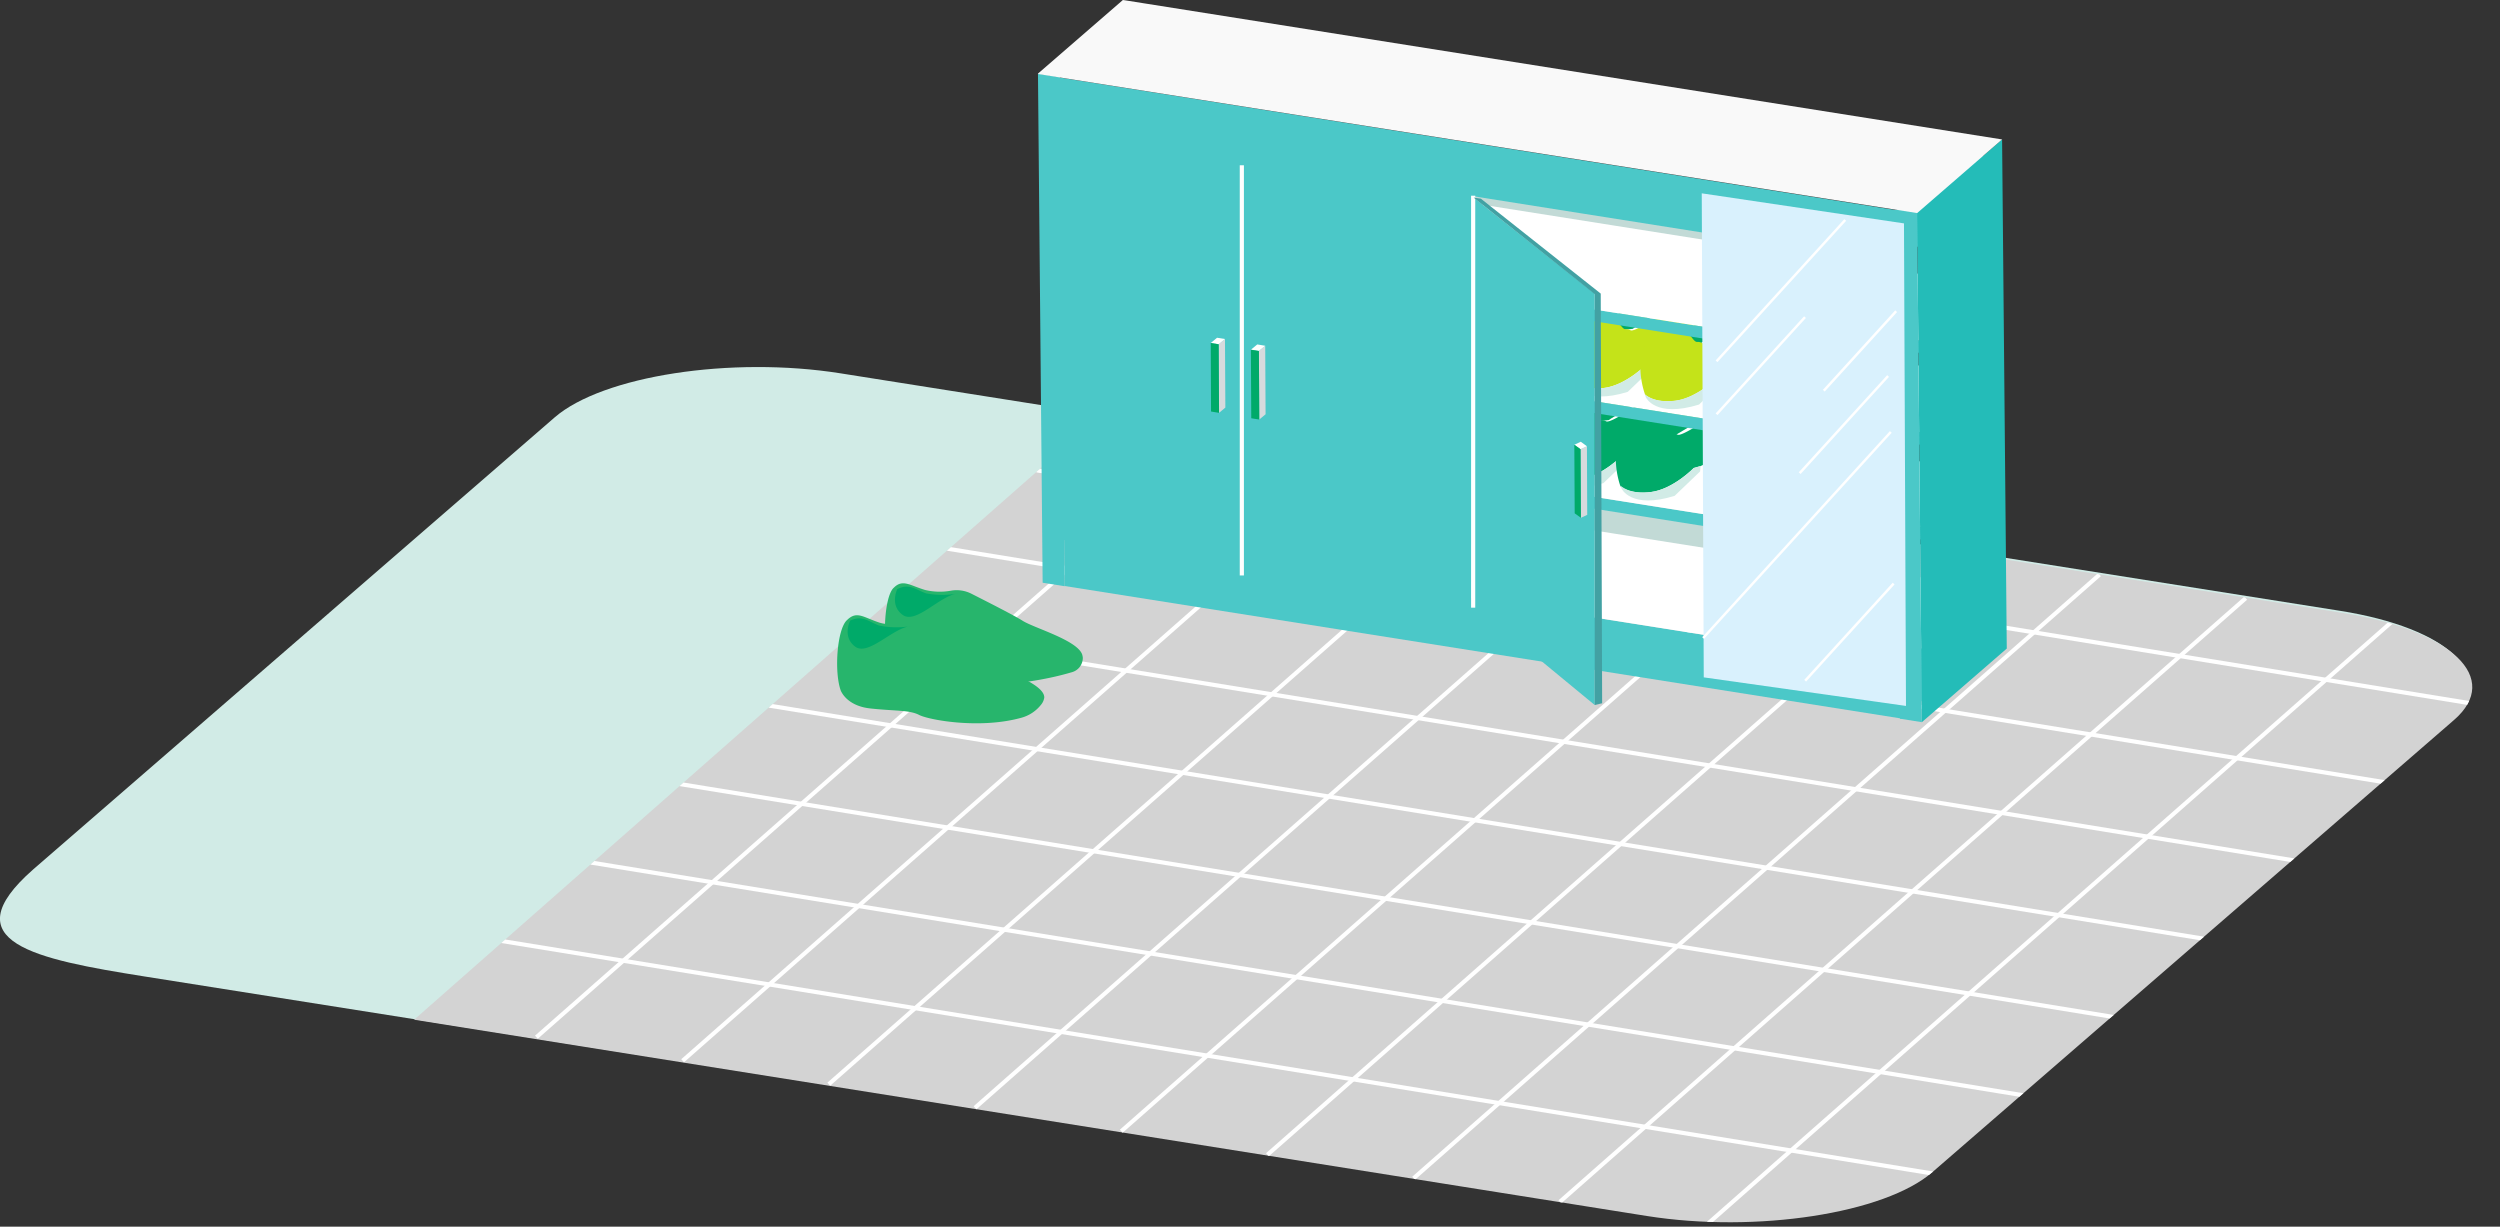
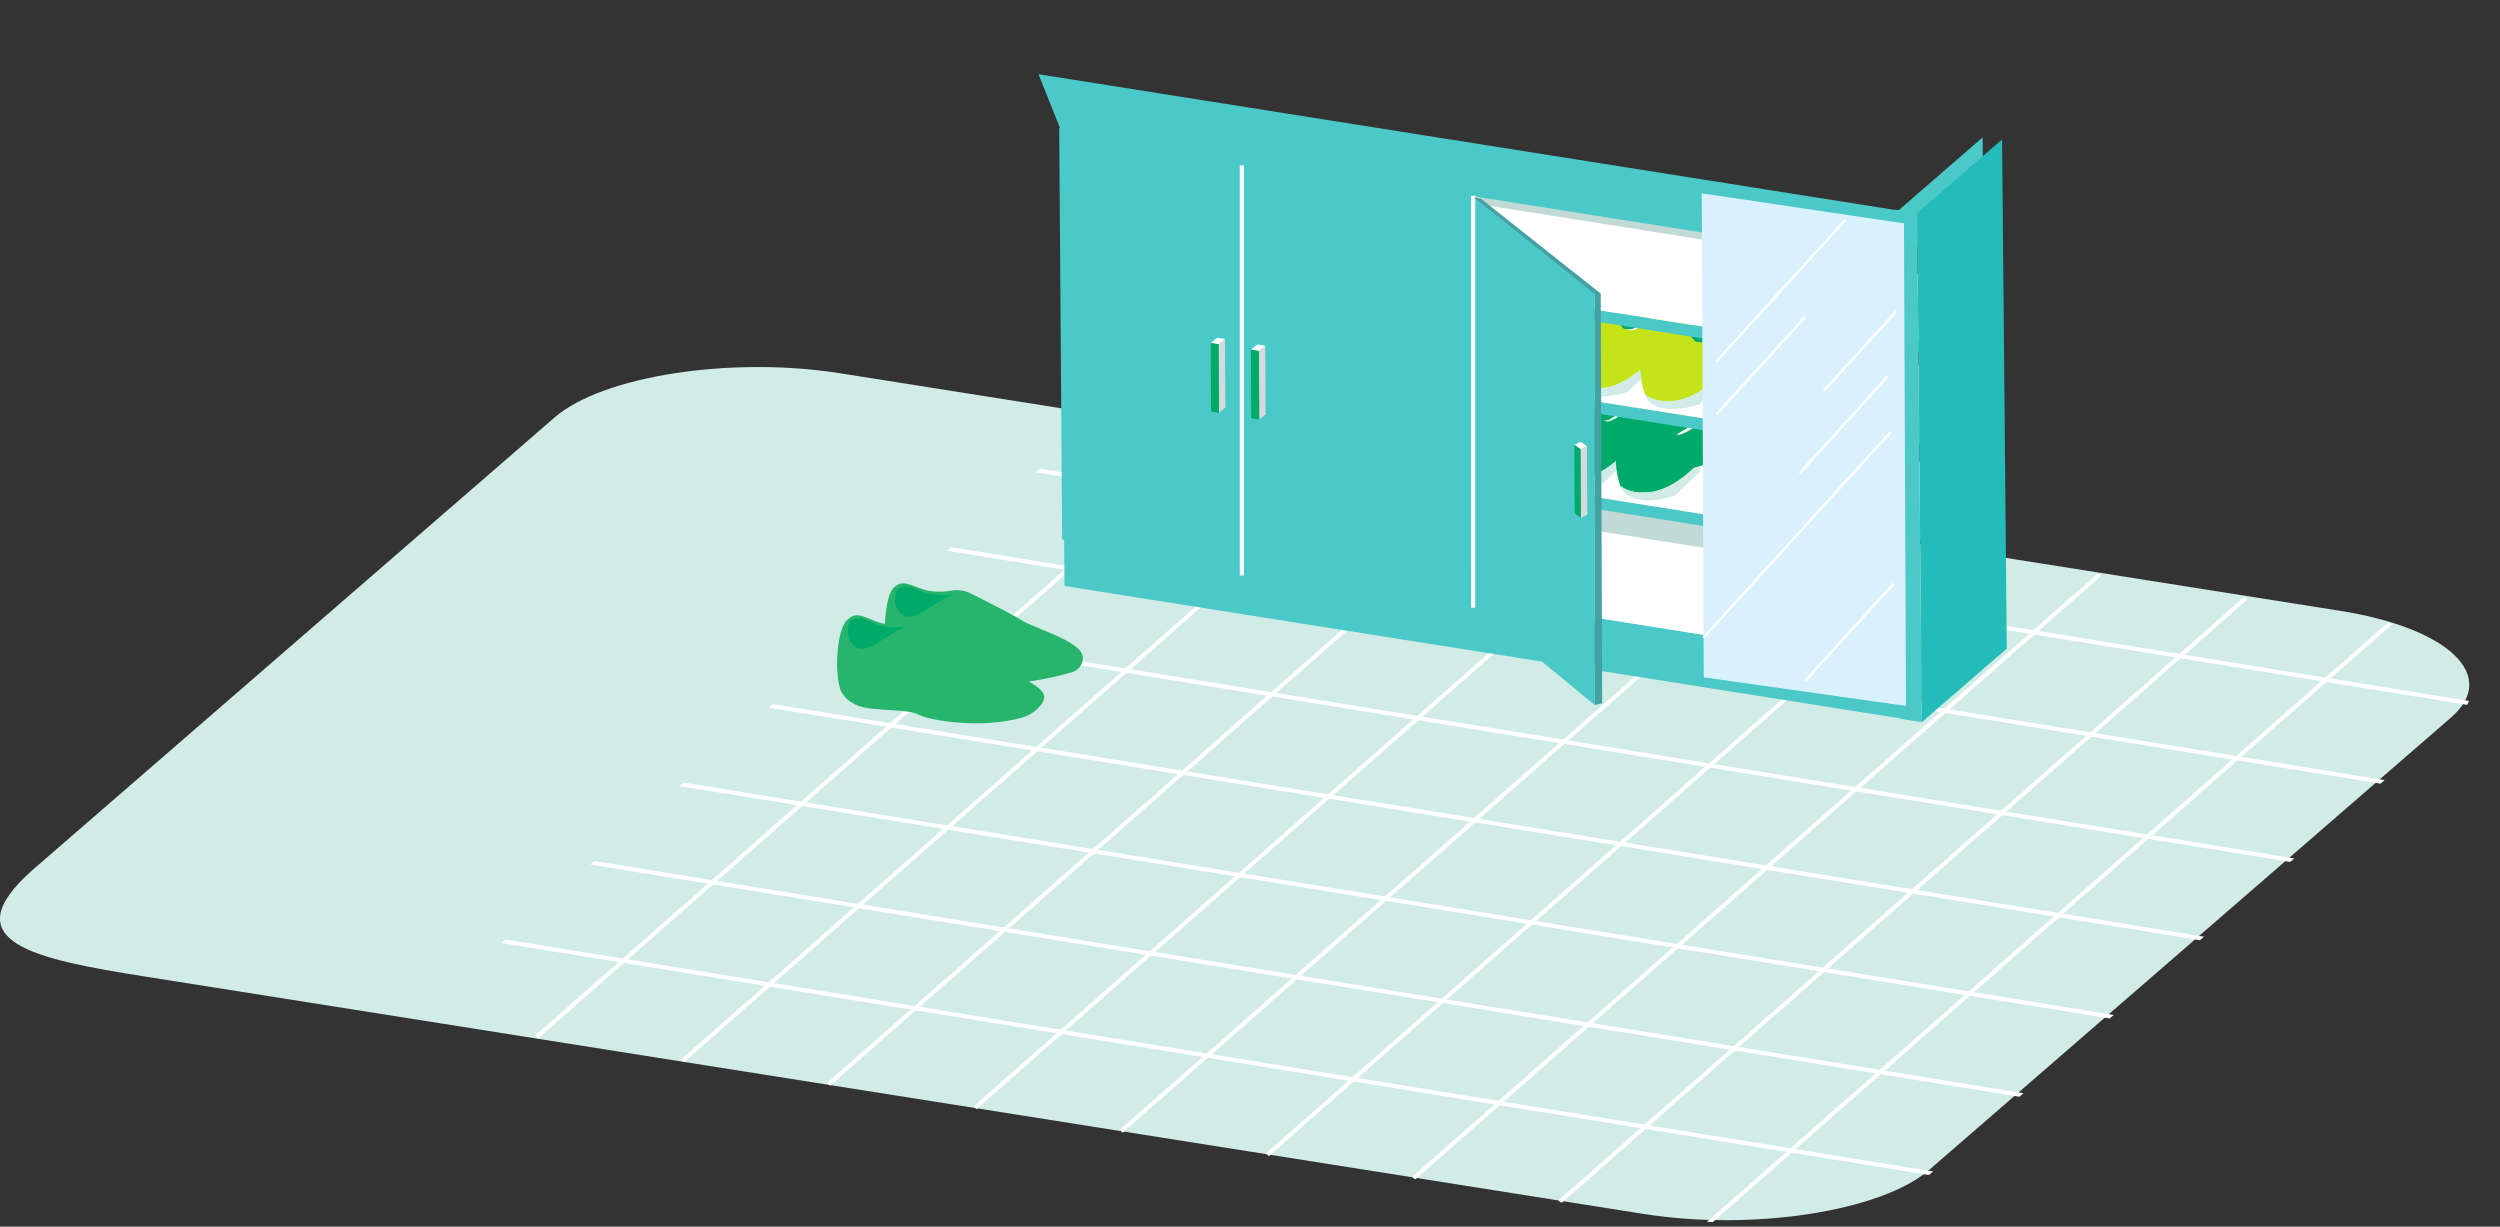
<svg xmlns="http://www.w3.org/2000/svg" viewBox="0 0 336.86 165.29">
  <rect x="0" y="0" width="336.86" height="165.29" fill="#333333" stroke="none" />
  <defs>
    <style>.cls-1{fill:none;}.cls-2{fill:#d1ebe6;}.cls-3{fill:#d3d3d3;}.cls-4{clip-path:url(#clip-path);}.cls-5{fill:#fff;}.cls-6{fill:#c2dad6;}.cls-7{isolation:isolate;}.cls-8{fill:#4bc8c8;}.cls-9{fill:#ededed;}.cls-10{fill:#00aa69;}.cls-11{fill:#c4e319;}.cls-12{fill:#24bcb8;}.cls-13{fill:#f9f9f9;}.cls-14{fill:#d9f1fd;}.cls-15{fill:#42a1a3;}.cls-16{fill:#d7dadd;}.cls-17{fill:#27b56c;}</style>
    <clipPath id="clip-path">
      <path class="cls-1" d="M260.4,157.92,330.68,97c6.45-5.6-.31-12.08-15-14.41L148.2,56.06,55.8,137.4l166.12,26.45C236.63,166.18,254,163.51,260.4,157.92Z" />
    </clipPath>
  </defs>
  <g id="レイヤー_2" data-name="レイヤー 2">
    <g id="modal_01">
      <path class="cls-2" d="M315.29,82.3l-202.06-32c-14.71-2.33-32,.34-38.48,5.93L4.46,117.16c-11.13,9.79.32,12.08,15,14.41l202,32c14.72,2.33,32-.34,38.48-5.93l70.29-60.93C336.76,91.11,330,84.63,315.29,82.3Z" />
-       <path class="cls-3" d="M260.4,157.92,330.68,97c6.45-5.6-.31-12.08-15-14.41L148.2,56.06,55.8,137.4l166.12,26.45C236.63,166.18,254,163.51,260.4,157.92Z" />
      <g class="cls-4">
        <rect class="cls-5" x="56.93" y="98.8" width="123.11" height="0.56" transform="translate(-35.92 102.99) rotate(-41.35)" />
        <rect class="cls-5" x="76.63" y="101.97" width="123.11" height="0.56" transform="translate(-33.1 116.8) rotate(-41.35)" />
        <rect class="cls-5" x="96.33" y="105.13" width="123.11" height="0.56" transform="translate(-30.28 130.6) rotate(-41.35)" />
        <rect class="cls-5" x="116.03" y="108.3" width="123.11" height="0.56" transform="translate(-27.46 144.41) rotate(-41.35)" />
        <rect class="cls-5" x="135.73" y="111.47" width="123.11" height="0.56" transform="translate(-24.64 158.21) rotate(-41.35)" />
        <rect class="cls-5" x="155.43" y="114.63" width="123.11" height="0.56" transform="translate(-21.82 172.02) rotate(-41.35)" />
        <rect class="cls-5" x="175.13" y="117.8" width="123.11" height="0.56" transform="translate(-19 185.82) rotate(-41.35)" />
        <rect class="cls-5" x="194.83" y="120.97" width="123.11" height="0.56" transform="translate(-16.18 199.63) rotate(-41.35)" />
        <rect class="cls-5" x="214.53" y="124.13" width="123.11" height="0.56" transform="translate(-13.36 213.44) rotate(-41.35)" />
        <rect class="cls-5" x="165.33" y="42.89" width="0.56" height="199.68" transform="translate(-1.85 283.29) rotate(-80.77)" />
        <rect class="cls-5" x="177.44" y="32.33" width="0.56" height="199.68" transform="translate(18.74 286.38) rotate(-80.77)" />
        <rect class="cls-5" x="189.55" y="21.78" width="0.56" height="199.68" transform="translate(39.33 289.47) rotate(-80.77)" />
        <rect class="cls-5" x="201.66" y="11.22" width="0.56" height="199.68" transform="translate(59.91 292.56) rotate(-80.77)" />
        <rect class="cls-5" x="213.77" y="0.66" width="0.56" height="199.68" transform="translate(80.5 295.65) rotate(-80.77)" />
        <rect class="cls-5" x="225.88" y="-9.89" width="0.56" height="199.68" transform="translate(101.08 298.74) rotate(-80.77)" />
        <rect class="cls-5" x="237.98" y="-20.45" width="0.56" height="199.68" transform="translate(121.67 301.83) rotate(-80.77)" />
      </g>
      <polygon class="cls-6" points="150.52 64.4 256.8 82.09 256.8 31.8 147.07 15.68 150.52 64.4" />
      <g class="cls-7">
-         <polygon class="cls-8" points="142.81 10.39 143.45 78.99 140.49 78.52 139.86 9.92 142.81 10.39" />
-       </g>
+         </g>
      <g class="cls-7">
        <polygon class="cls-9" points="267.59 79.83 267.65 86.9 265.53 88.74 265.48 81.67 267.59 79.83" />
        <polygon class="cls-8" points="265.48 81.67 265.53 88.74 256.21 96.82 256.15 89.75 265.48 81.67" />
        <polygon class="cls-8" points="256.15 89.75 256.21 96.82 143.44 78.96 143.38 71.89 256.15 89.75" />
        <polygon class="cls-5" points="267.59 79.83 265.48 81.67 256.15 89.75 143.38 71.89 154.27 62.45 154.82 61.97 165.28 63.63 267.59 79.83" />
      </g>
      <g class="cls-7">
        <polygon class="cls-8" points="267.4 63.55 255.96 73.47 256.01 75.07 267.46 65.15 267.4 63.55" />
        <polygon class="cls-8" points="255.96 73.47 256.01 75.07 143.24 57.21 143.19 55.61 255.96 73.47" />
        <polygon class="cls-5" points="267.4 63.55 265.29 65.38 255.96 73.47 143.19 55.61 154.08 46.17 154.63 45.69 165.09 47.34 267.4 63.55" />
      </g>
      <path class="cls-10" d="M216.76,56.61c.21-.2,7.4-4.47,7.4-4.47l-3.5-.9-10.74,6.07Z" />
      <path class="cls-10" d="M224.79,59.25c.21-.21,7.4-4.48,7.4-4.48l-3.5-.9L218,59.94Z" />
      <path class="cls-10" d="M212.89,64.58c3-.4,5.72-3.23,5.72-3.23l.92-.26A11.24,11.24,0,0,0,221.31,60c.79-.59,5.2-5.52,5.2-5.52l-2.43-2.31s-6.85,5-7.64,4.61-.66.26-1.45-.79c-.59-.79-3.54-2.16-5.4,0a5.32,5.32,0,0,0-1.31,2,11.67,11.67,0,0,0,.45,5.73h0S209.92,65,212.89,64.58Z" />
      <path class="cls-2" d="M216.05,65.1l3.42-3.29.06-.72-.92.26s-2.76,2.83-5.72,3.23-4.15-.86-4.15-.86h0c.08.25.14.4.14.4S210.12,67,216.05,65.1Z" />
-       <path class="cls-10" d="M222.5,66.29c3-.4,5.72-3.23,5.72-3.23l.92-.26a11.67,11.67,0,0,0,1.78-1c.79-.6,5.2-5.53,5.2-5.53l-2.43-2.31s-6.85,5-7.64,4.61-.66.26-1.45-.79c-.59-.78-3.54-2.16-5.4,0a5.28,5.28,0,0,0-1.31,2,11.69,11.69,0,0,0,.45,5.73h0S219.53,66.68,222.5,66.29Z" />
+       <path class="cls-10" d="M222.5,66.29c3-.4,5.72-3.23,5.72-3.23l.92-.26a11.67,11.67,0,0,0,1.78-1c.79-.6,5.2-5.53,5.2-5.53l-2.43-2.31s-6.85,5-7.64,4.61-.66.26-1.45-.79c-.59-.78-3.54-2.16-5.4,0a5.28,5.28,0,0,0-1.31,2,11.69,11.69,0,0,0,.45,5.73S219.53,66.68,222.5,66.29Z" />
      <path class="cls-2" d="M225.65,66.81l3.43-3.29.06-.72-.92.26s-2.76,2.83-5.72,3.23-4.15-.86-4.15-.86h0c.08.24.14.39.14.39S219.73,68.66,225.65,66.81Z" />
      <g class="cls-7">
        <polygon class="cls-8" points="267.4 50.66 255.96 60.58 256.01 62.18 267.46 52.26 267.4 50.66" />
        <polygon class="cls-8" points="255.96 60.58 256.01 62.18 143.24 44.32 143.19 42.72 255.96 60.58" />
        <polygon class="cls-5" points="267.4 50.66 265.29 52.49 255.96 60.58 143.19 42.72 154.08 33.28 154.63 32.8 165.09 34.45 267.4 50.66" />
      </g>
      <path class="cls-10" d="M220,44.31c.22-.21,7.41-4.48,7.41-4.48l-3.51-.89L213.21,45Z" />
      <path class="cls-10" d="M228.07,46.94c.22-.2,7.41-4.47,7.41-4.47l-3.51-.9-10.73,6.07Z" />
      <path class="cls-11" d="M216.17,52.27c3-.39,5.73-3.22,5.73-3.22l.92-.26a12.2,12.2,0,0,0,1.78-1.06c.78-.59,5.19-5.53,5.19-5.53l-2.43-2.3s-6.85,5-7.64,4.61-.65.26-1.44-.79c-.59-.79-3.55-2.16-5.4,0a5.15,5.15,0,0,0-1.32,2,11.55,11.55,0,0,0,.46,5.73h0S213.21,52.67,216.17,52.27Z" />
      <path class="cls-2" d="M219.33,52.8l3.42-3.29.07-.72-.92.26s-2.77,2.83-5.73,3.22-4.15-.85-4.15-.85h0c.08.25.14.39.14.39S213.41,54.64,219.33,52.8Z" />
      <path class="cls-11" d="M225.78,54c3-.39,5.73-3.22,5.73-3.22l.92-.26a10.9,10.9,0,0,0,1.77-1.06c.79-.59,5.2-5.53,5.2-5.53L237,41.61s-6.85,5-7.64,4.61-.65.26-1.44-.79c-.59-.79-3.55-2.16-5.4,0a5.23,5.23,0,0,0-1.32,2,11.55,11.55,0,0,0,.46,5.73h0S222.82,54.38,225.78,54Z" />
      <path class="cls-2" d="M228.94,54.51l3.42-3.29.07-.72-.92.26s-2.77,2.83-5.73,3.22-4.15-.85-4.15-.85h0l.13.39S223,56.35,228.94,54.51Z" />
      <g class="cls-7">
        <polygon class="cls-8" points="267.27 38.28 255.83 48.2 255.89 49.8 267.33 39.88 267.27 38.28" />
        <polygon class="cls-8" points="255.83 48.2 255.89 49.8 143.12 31.94 143.06 30.34 255.83 48.2" />
        <polygon class="cls-5" points="267.27 38.28 265.16 40.11 255.83 48.2 143.06 30.34 153.95 20.89 154.5 20.41 164.96 22.07 267.27 38.28" />
      </g>
      <g class="cls-7">
        <polygon class="cls-8" points="267.15 18.52 265.03 20.35 255.7 28.44 255.76 35.51 265.09 27.42 267.2 25.59 267.15 18.52" />
        <polygon class="cls-8" points="258.23 28.75 255.76 35.51 142.99 17.65 139.93 10 258.23 28.75" />
      </g>
      <g class="cls-7">
        <polygon class="cls-12" points="269.77 18.79 258.32 28.71 258.96 97.31 270.4 87.39 269.77 18.79" />
        <polygon class="cls-8" points="258.32 28.71 258.96 97.31 256 96.84 255.37 28.24 258.32 28.71" />
-         <polygon class="cls-13" points="151.58 0.04 151.3 0 150.75 0.48 139.86 9.92 139.9 9.93 139.84 9.97 258.32 28.71 267.65 20.62 269.77 18.79 151.58 0.04" />
      </g>
      <polygon class="cls-8" points="142.72 17.22 143.12 72.69 198.27 86.15 198.63 21.85 142.72 17.22" />
      <polygon class="cls-8" points="198.56 26.62 198.45 81.45 214.88 95 214.88 39.57 198.56 26.62" />
      <rect class="cls-5" x="198.22" y="26.37" width="0.56" height="55.51" />
      <rect class="cls-5" x="167.05" y="22.27" width="0.56" height="55.27" />
      <polygon class="cls-14" points="256.55 30.1 256.82 95.12 229.57 91.27 229.3 26.05 256.55 30.1" />
      <polygon class="cls-5" points="231.42 48.79 231.17 48.57 248.51 29.53 248.76 29.75 231.42 48.79" />
      <polygon class="cls-5" points="229.61 86.08 229.36 85.86 254.65 58.09 254.9 58.31 229.61 86.08" />
      <polygon class="cls-5" points="245.87 52.76 245.62 52.53 255.37 41.82 255.62 42.05 245.87 52.76" />
      <polygon class="cls-5" points="231.42 55.93 231.17 55.71 243.09 42.62 243.34 42.84 231.42 55.93" />
      <polygon class="cls-5" points="242.62 63.87 242.37 63.64 254.29 50.55 254.53 50.78 242.62 63.87" />
      <polygon class="cls-5" points="243.36 91.84 243.11 91.61 255.03 78.52 255.28 78.75 243.36 91.84" />
      <polygon class="cls-15" points="198.56 26.62 199.54 26.77 215.69 39.56 215.88 94.76 214.88 95 214.88 39.64 198.56 26.62" />
      <g class="cls-7">
        <polygon class="cls-16" points="165.06 45.68 165.11 54.92 164.26 55.63 164.21 46.39 165.06 45.68" />
        <polygon class="cls-5" points="165.06 45.68 164.21 46.39 163.14 46.22 163.99 45.51 165.06 45.68" />
        <polygon class="cls-10" points="164.21 46.39 164.26 55.63 163.18 55.45 163.14 46.22 164.21 46.39" />
      </g>
      <g class="cls-7">
        <polygon class="cls-16" points="170.48 46.59 170.53 55.82 169.68 56.53 169.63 47.29 170.48 46.59" />
        <polygon class="cls-5" points="170.48 46.59 169.63 47.29 168.55 47.12 169.41 46.41 170.48 46.59" />
        <polygon class="cls-10" points="169.63 47.29 169.68 56.53 168.6 56.36 168.55 47.12 169.63 47.29" />
      </g>
      <g class="cls-7">
        <polygon class="cls-16" points="213.83 60.13 213.87 69.37 213.02 69.77 212.97 60.53 213.83 60.13" />
        <polygon class="cls-5" points="213.83 60.13 212.97 60.53 212.13 59.93 213 59.52 213.83 60.13" />
        <polygon class="cls-10" points="212.97 60.53 213.02 69.77 212.18 69.17 212.13 59.93 212.97 60.53" />
      </g>
      <path class="cls-17" d="M113.27,93s.7,2.1,4,2.46,5.25.19,6.57.87,8.08,1.92,13.64.42A5.07,5.07,0,0,0,140.24,95a2,2,0,0,0,.47-1c.07-2.22-7.93-4.42-9.44-5.43s-7.62-5-7.62-5-3.13,1-5.22.3-2.93-1.53-4.16-.45l-.15.14C112.8,84.77,112.38,90.45,113.27,93Z" />
      <path class="cls-17" d="M119.79,88.8s.73,2.1,4,2.39,5.25.11,6.59.77,8.28.33,14-1.37a2,2,0,0,0,1.52-2,2.42,2.42,0,0,0-.1-.45c-.77-1.92-6.44-3.51-8-4.49-1.09-.7-4.84-2.6-6.91-3.65a4.4,4.4,0,0,0-2.69-.42,8.47,8.47,0,0,1-3.53-.08c-2-.59-3-1.48-4.16-.38l-.15.14C119.17,80.55,118.85,86.23,119.79,88.8Z" />
      <path class="cls-10" d="M120.9,79.38s-1.06,2.19.74,3.48,5.07-2.68,7.46-2.9a11.84,11.84,0,0,1-4.3,0C123.4,79.48,122.56,78.54,120.9,79.38Z" />
      <path class="cls-10" d="M114.55,83.63s-1.1,2.18.68,3.5,5.12-2.59,7.52-2.77a11.76,11.76,0,0,1-4.3-.07C117.05,83.78,116.23,82.83,114.55,83.63Z" />
    </g>
  </g>
</svg>